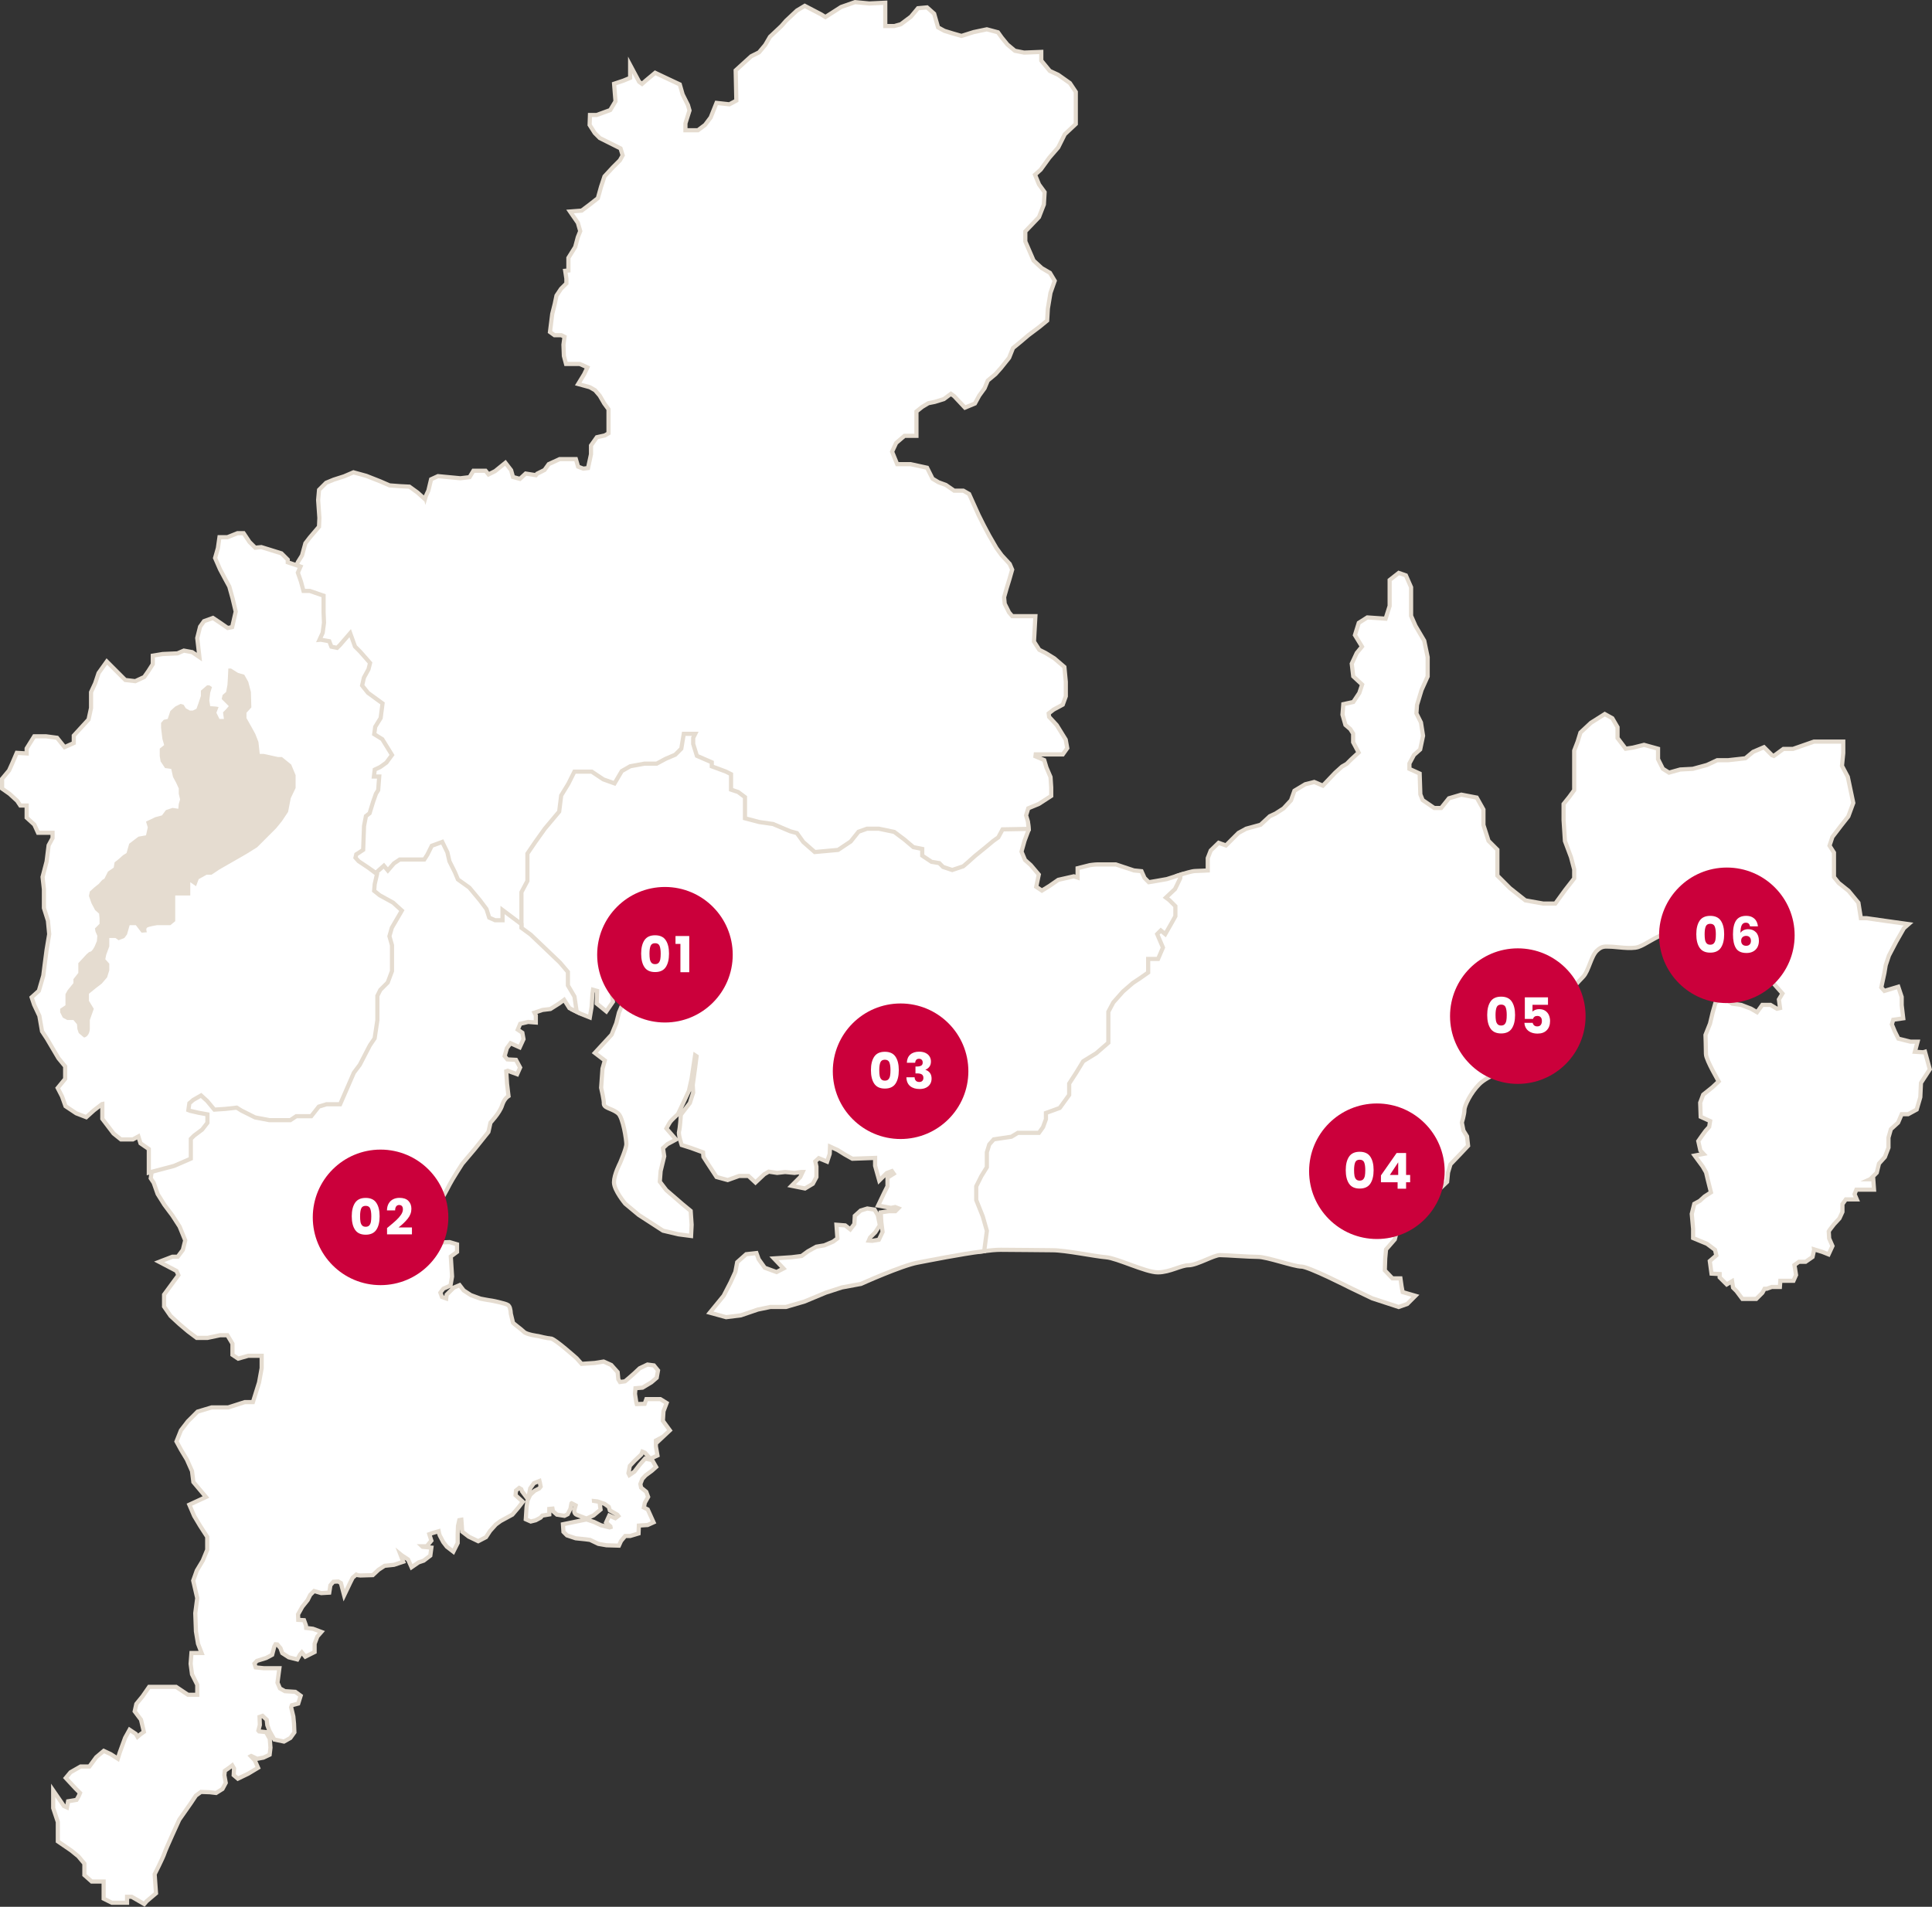
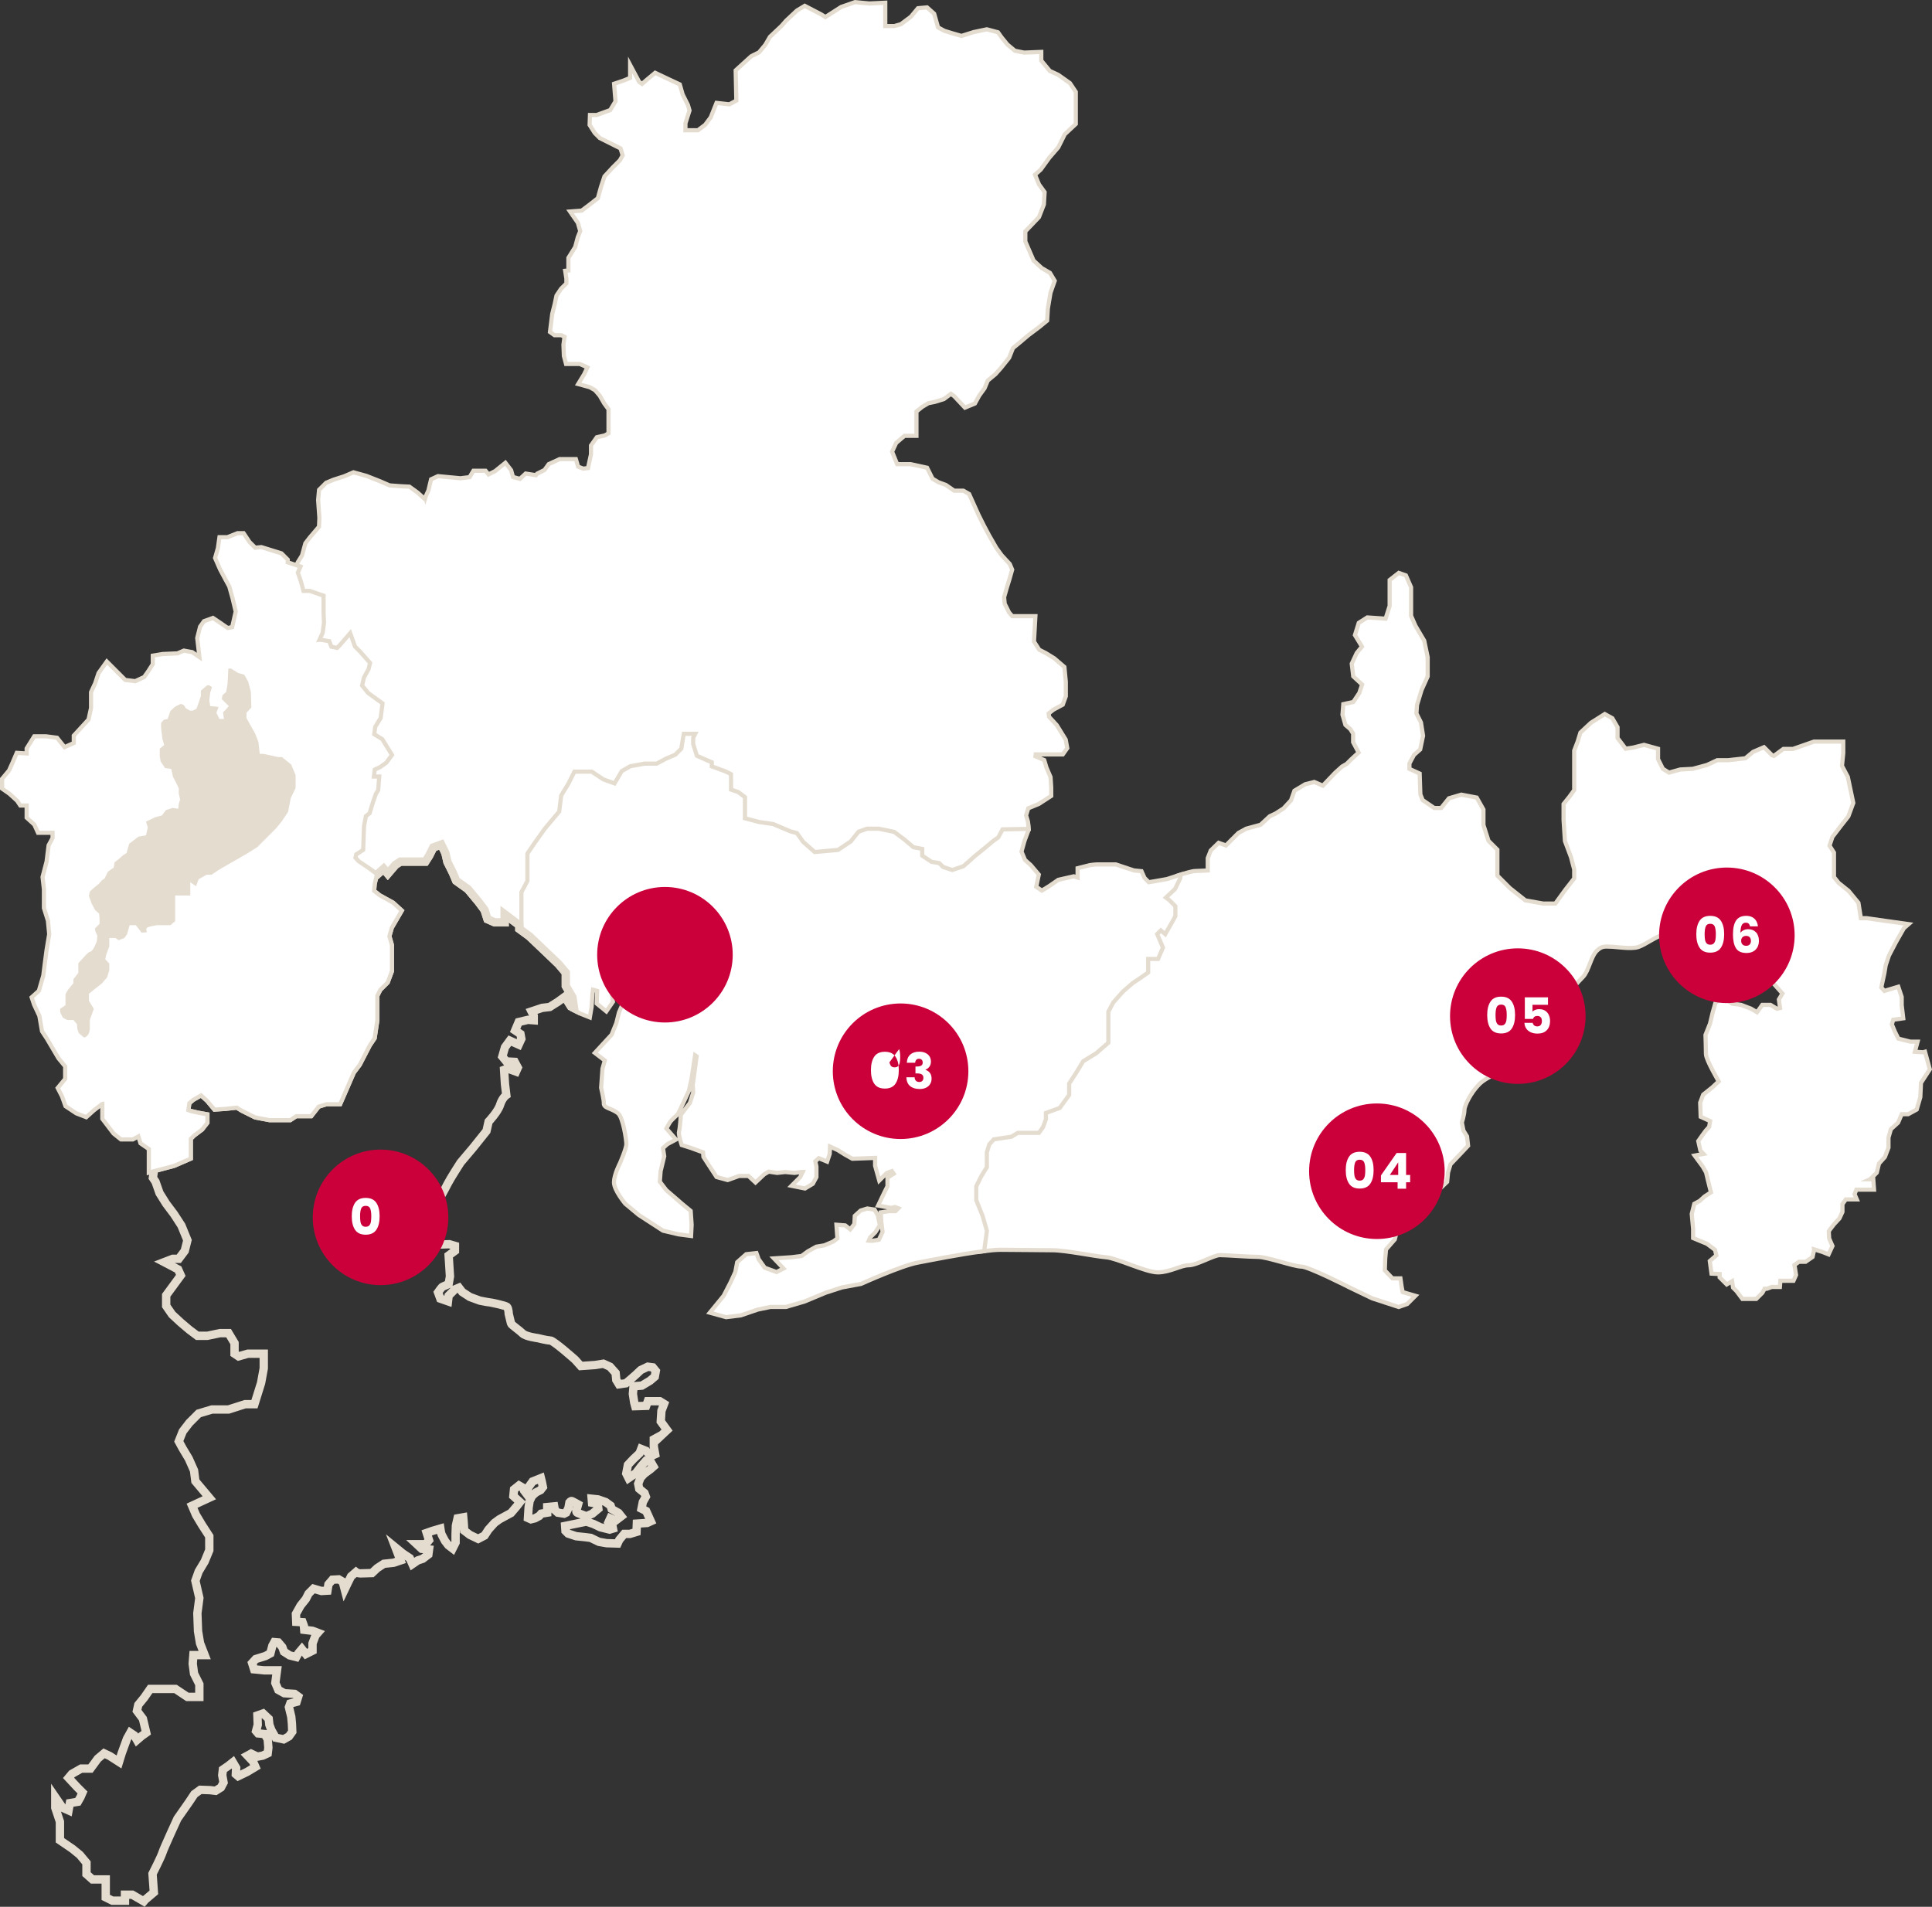
<svg xmlns="http://www.w3.org/2000/svg" id="_レイヤー_2" data-name="レイヤー 2" viewBox="0 0 462.8 456.825">
  <rect x="0" y="0" width="462.8" height="456.825" fill="#333333" stroke="none" />
  <g id="design">
    <g>
      <g>
        <path d="M460.763,252.606l-2.704-.159.636-2.385h-1.113l-3.181-.795-.954-1.909-.795-1.908.477-1.591,2.227-.318-.318-2.704v-1.909l-.636-1.909-3.181.954-1.113-1.272.795-3.658.318-1.909.795-2.385,1.749-3.34,1.908-3.34.372-.326-4.507-.629-4.453-.636h-1.749l-.636-3.976-2.227-2.704-2.385-1.909-1.272-1.59v-5.884l-1.113-1.749.795-2.385,2.067-2.704,1.749-2.226,1.113-3.022-1.272-6.043-1.431-2.704.318-3.181v-2.227h-6.438l-5.012,1.749h-2.226l-2.385,1.749-.795-.318-1.749-1.749-2.226.954-1.909,1.59-4.294.477h-2.545l-2.385,1.113-3.499.954-3.022.159-2.84.795-1.772-1.113-1.272-2.545v-2.227l-2.863-.795-2.545.636-2.067.318-2.227-2.942v-2.624l-1.113-1.909-1.431-.795-3.022,1.909-2.385,2.226-.636,2.067-.795,2.067v9.542l-1.272,1.749-1.272,1.59v3.658l.318,4.93,1.431,3.817.795,3.022v2.385l-2.227,2.863-2.544,3.499h-3.181l-4.453-.795-3.817-3.022-3.181-3.18v-6.202l-2.067-2.067-1.272-3.976v-3.658l-1.431-2.544-3.34-.636-2.704.795-1.908,2.385h-2.067l-3.022-2.067-.636-1.59-.159-4.771-2.465-1.113v-1.749l1.193-2.226,1.431-1.272.636-3.022-.477-3.022-1.113-2.227.159-2.226,1.113-3.658,1.431-3.181v-4.453l-.795-3.817-2.067-3.499-1.113-2.545v-6.838l-1.113-2.545-1.253-.436-1.769,1.39v6.043l-1.113,3.499-4.612-.318-1.749,1.113-.795,2.545,1.749,2.863-1.431,1.749-1.113,2.386.318,2.704,2.227,2.067-.795,2.385-1.59,2.385-2.226.477-.159,2.067.636,2.226,1.113.954.795,1.272v2.067l1.431,2.704-2.067,1.909-1.113,1.113-1.113.636-1.59,1.431-3.181,3.34-2.227-.954-1.908.477-2.385,1.431-.795,2.226-1.909,2.067-1.983,1.272-1.357.636-2.226,2.067-3.499.954-1.749.954-1.113,1.113-2.067,2.067-1.749-.636-1.59,1.55-.636,1.63v3.34s-2.863.159-3.499.159-2.704.636-2.704.636l-1.369.438-1.175,2.425-2.545,2.385,1.272.954,1.272,1.272v2.067l-.795,1.431-1.272,2.226-.954-.795-1.431,1.431,1.431,3.34-.954,2.227h-2.544v3.499l-1.59,1.113-1.908,1.272-2.385,2.068-2.385,2.691-1.272,2.398v7.315l-2.704,2.346-3.181,1.948-1.749,2.863-1.749,2.704v2.704l-2.067,2.863-3.499,1.272v1.749l-.636,1.749-.795,1.113h-4.93l-1.59.954-4.294.636-1.272,1.431-.636,2.067v3.499l-1.272,2.067-1.272,2.545v3.499l1.59,3.976.954,3.34-.585,4.388c1.73-.219,3.268-.358,4.402-.358,4.665,0,9.224.106,12.405.106s10.284,1.484,12.935,1.696c2.651.212,9.542,3.605,12.299,3.605s5.407-1.696,7.316-1.696,5.937-2.438,7.527-2.438,6.785.424,9.118.424,8.694,2.332,10.496,2.332,11.768,5.089,11.768,5.089l5.301,2.545,6.149,2.014,1.802-.636,1.272-1.272-2.544-.742-.318-1.696-.212-1.484h-1.696l-2.12-2.226.106-3.074.212-2.333,2.12-2.438.848-3.393,1.59-3.18,2.651-1.802,2.333-2.12,2.757-1.06,2.332-2.227.212-2.12.636-2.12,2.438-2.544,1.696-1.802-.212-1.909-.848-1.378-.424-2.12s.636-2.014.636-3.075,1.537-4.294,3.711-6.467c2.174-2.174,7.422-4.029,12.935-6.043,5.513-2.015,9.436-6.467,9.436-6.467l1.378-1.166.318-2.863-.848-1.59-2.332,1.166-.636,1.802-1.484-.212-.318-2.333s.636-1.908,1.166-2.332c.53-.424,2.227-2.333,2.227-2.333,0,0,1.696-2.014,2.969-3.287,1.272-1.272,1.802-4.771,3.287-6.255,1.484-1.484,2.545-1.166,3.711-1.166s4.877.636,6.467.106c1.59-.53,3.923-2.332,6.361-3.18,2.438-.848,2.969-.318,7.21-.318s3.605.954,7.316,2.12c3.711,1.166,10.284,8.27,10.284,8.27l4.135,4.665-.954,1.591.318,2.333-1.378.318-1.59-.954h-1.59l-1.378,1.909-1.802-1.06-2.226-.848-2.227-.318-2.014-1.378-1.378.954-.636,2.226-.636,2.651-1.06,2.651s.106,3.18.106,4.453,3.181,6.679,3.181,6.679l-1.802,1.696-2.12,1.696-.636,1.696.106,2.969,2.332,1.06-.318,1.908-.954,1.06-.848,1.166-.742,1.06.424,1.908,1.272,1.379-2.227.424,1.484,2.015.848,1.484.424,1.802.848,3.393-1.802,1.166-1.166,1.06-1.166.636-.53,2.12.318,3.499v1.909l1.272.53,1.802.742,2.12,1.591.424,1.802-1.59,1.378.318,2.333,2.014.106v1.06l1.272,1.272,1.59-.954.318,2.12.742.742,1.272,1.696h2.863l1.272-1.272.636-1.166h.742l1.166-.424h1.59l.106-1.484h3.287l.424-.954-.212-1.378-.212-1.166,1.484-1.06h1.59l1.378-.954.318-1.484-.106-.742,2.757.848,1.06.424.636-1.378-.742-1.696-.106-1.909.318-.53,1.06-1.379,1.272-1.378.636-1.378v-1.908l1.06-1.484h2.12l-.318-.742.636-1.59h4.029l-.106-1.484h-2.651l2.12-.954,1.378-1.378.53-2.173,1.431-1.591.795-2.067v-2.385l.636-2.226,1.749-1.59.954-2.227h1.749l1.749-.954.795-2.704.159-3.499,2.067-3.181-.954-3.499Z" style="fill: none; stroke: #e5dcd0; stroke-miterlimit: 10; stroke-width: 2px;" />
        <path d="M460.763,252.606l-2.704-.159.636-2.385h-1.113l-3.181-.795-.954-1.909-.795-1.908.477-1.591,2.227-.318-.318-2.704v-1.909l-.636-1.909-3.181.954-1.113-1.272.795-3.658.318-1.909.795-2.385,1.749-3.34,1.908-3.34.372-.326-4.507-.629-4.453-.636h-1.749l-.636-3.976-2.227-2.704-2.385-1.909-1.272-1.59v-5.884l-1.113-1.749.795-2.385,2.067-2.704,1.749-2.226,1.113-3.022-1.272-6.043-1.431-2.704.318-3.181v-2.227h-6.438l-5.012,1.749h-2.226l-2.385,1.749-.795-.318-1.749-1.749-2.226.954-1.909,1.59-4.294.477h-2.545l-2.385,1.113-3.499.954-3.022.159-2.84.795-1.772-1.113-1.272-2.545v-2.227l-2.863-.795-2.545.636-2.067.318-2.227-2.942v-2.624l-1.113-1.909-1.431-.795-3.022,1.909-2.385,2.226-.636,2.067-.795,2.067v9.542l-1.272,1.749-1.272,1.59v3.658l.318,4.93,1.431,3.817.795,3.022v2.385l-2.227,2.863-2.544,3.499h-3.181l-4.453-.795-3.817-3.022-3.181-3.18v-6.202l-2.067-2.067-1.272-3.976v-3.658l-1.431-2.544-3.34-.636-2.704.795-1.908,2.385h-2.067l-3.022-2.067-.636-1.59-.159-4.771-2.465-1.113v-1.749l1.193-2.226,1.431-1.272.636-3.022-.477-3.022-1.113-2.227.159-2.226,1.113-3.658,1.431-3.181v-4.453l-.795-3.817-2.067-3.499-1.113-2.545v-6.838l-1.113-2.545-1.253-.436-1.769,1.39v6.043l-1.113,3.499-4.612-.318-1.749,1.113-.795,2.545,1.749,2.863-1.431,1.749-1.113,2.386.318,2.704,2.227,2.067-.795,2.385-1.59,2.385-2.226.477-.159,2.067.636,2.226,1.113.954.795,1.272v2.067l1.431,2.704-2.067,1.909-1.113,1.113-1.113.636-1.59,1.431-3.181,3.34-2.227-.954-1.908.477-2.385,1.431-.795,2.226-1.909,2.067-1.983,1.272-1.357.636-2.226,2.067-3.499.954-1.749.954-1.113,1.113-2.067,2.067-1.749-.636-1.59,1.55-.636,1.63v3.34s-2.863.159-3.499.159-2.704.636-2.704.636l-1.369.438-1.175,2.425-2.545,2.385,1.272.954,1.272,1.272v2.067l-.795,1.431-1.272,2.226-.954-.795-1.431,1.431,1.431,3.34-.954,2.227h-2.544v3.499l-1.59,1.113-1.908,1.272-2.385,2.068-2.385,2.691-1.272,2.398v7.315l-2.704,2.346-3.181,1.948-1.749,2.863-1.749,2.704v2.704l-2.067,2.863-3.499,1.272v1.749l-.636,1.749-.795,1.113h-4.93l-1.59.954-4.294.636-1.272,1.431-.636,2.067v3.499l-1.272,2.067-1.272,2.545v3.499l1.59,3.976.954,3.34-.585,4.388c1.73-.219,3.268-.358,4.402-.358,4.665,0,9.224.106,12.405.106s10.284,1.484,12.935,1.696c2.651.212,9.542,3.605,12.299,3.605s5.407-1.696,7.316-1.696,5.937-2.438,7.527-2.438,6.785.424,9.118.424,8.694,2.332,10.496,2.332,11.768,5.089,11.768,5.089l5.301,2.545,6.149,2.014,1.802-.636,1.272-1.272-2.544-.742-.318-1.696-.212-1.484h-1.696l-2.12-2.226.106-3.074.212-2.333,2.12-2.438.848-3.393,1.59-3.18,2.651-1.802,2.333-2.12,2.757-1.06,2.332-2.227.212-2.12.636-2.12,2.438-2.544,1.696-1.802-.212-1.909-.848-1.378-.424-2.12s.636-2.014.636-3.075,1.537-4.294,3.711-6.467c2.174-2.174,7.422-4.029,12.935-6.043,5.513-2.015,9.436-6.467,9.436-6.467l1.378-1.166.318-2.863-.848-1.59-2.332,1.166-.636,1.802-1.484-.212-.318-2.333s.636-1.908,1.166-2.332c.53-.424,2.227-2.333,2.227-2.333,0,0,1.696-2.014,2.969-3.287,1.272-1.272,1.802-4.771,3.287-6.255,1.484-1.484,2.545-1.166,3.711-1.166s4.877.636,6.467.106c1.59-.53,3.923-2.332,6.361-3.18,2.438-.848,2.969-.318,7.21-.318s3.605.954,7.316,2.12c3.711,1.166,10.284,8.27,10.284,8.27l4.135,4.665-.954,1.591.318,2.333-1.378.318-1.59-.954h-1.59l-1.378,1.909-1.802-1.06-2.226-.848-2.227-.318-2.014-1.378-1.378.954-.636,2.226-.636,2.651-1.06,2.651s.106,3.18.106,4.453,3.181,6.679,3.181,6.679l-1.802,1.696-2.12,1.696-.636,1.696.106,2.969,2.332,1.06-.318,1.908-.954,1.06-.848,1.166-.742,1.06.424,1.908,1.272,1.379-2.227.424,1.484,2.015.848,1.484.424,1.802.848,3.393-1.802,1.166-1.166,1.06-1.166.636-.53,2.12.318,3.499v1.909l1.272.53,1.802.742,2.12,1.591.424,1.802-1.59,1.378.318,2.333,2.014.106v1.06l1.272,1.272,1.59-.954.318,2.12.742.742,1.272,1.696h2.863l1.272-1.272.636-1.166h.742l1.166-.424h1.59l.106-1.484h3.287l.424-.954-.212-1.378-.212-1.166,1.484-1.06h1.59l1.378-.954.318-1.484-.106-.742,2.757.848,1.06.424.636-1.378-.742-1.696-.106-1.909.318-.53,1.06-1.379,1.272-1.378.636-1.378v-1.908l1.06-1.484h2.12l-.318-.742.636-1.59h4.029l-.106-1.484h-2.651l2.12-.954,1.378-1.378.53-2.173,1.431-1.591.795-2.067v-2.385l.636-2.226,1.749-1.59.954-2.227h1.749l1.749-.954.795-2.704.159-3.499,2.067-3.181-.954-3.499Z" style="fill: #fff;" />
      </g>
      <g>
        <path d="M282.232,210.264l-2.607.834-2.704.477-1.908.318-1.272-1.272-.636-1.431-1.59-.159-2.385-.795-1.908-.636h-4.453c-.477,0-1.59.159-1.59.159l-2.545.636v2.545l-1.431-.477-3.499.795-2.067,1.431-2.067,1.272-1.908-1.272.636-3.022-1.749-2.067-1.431-1.272-.954-2.266.795-2.823.954-2.545-.054-.59-5.99.113-1.113,2.067-1.113.795-1.908,1.59-2.545,2.068-1.59,1.431-1.113.954-2.385.795-1.908-.636-.954-.954-1.908-.318-1.908-1.272v-1.749l-2.385-.477-2.067-1.749-2.545-1.908-3.817-.795h-3.022l-2.226.795-1.908,2.385-2.863,1.908-5.248.477-2.545-2.227-1.59-2.226-1.749-.477-4.135-1.749-3.34-.477-3.022-.795v-4.93l-1.908-1.431-1.431-.477v-3.658l-1.59-.795-3.022-1.113v-.954l-3.658-1.59-.795-2.545v-1.272l.795-1.59h-3.976l-.636,3.817-1.272,1.272-2.227.954-2.067,1.113h-2.863l-3.499.636-2.227,1.272-1.59,2.704-2.226-.795-2.863-1.909h-4.612l-1.59,3.181-1.749,2.862-.477,3.817-3.34,3.976-2.385,3.34-1.908,2.81v6.573l-1.431,2.704v8.906l2.385,1.749,3.34,3.181,3.658,3.499,1.749,2.067v3.181l1.59,2.704.38,2.602,1.793.897,1.59.636.318-1.909.212-3.181.212-1.484,1.908.53-.106,3.181,1.696,1.378,1.166-1.696-.424-2.969-.636-2.438-.424-2.756,2.12-.318.954,1.272.106,3.393,1.59.742,1.06-2.863.212-2.333.954-1.484,2.438.106s0,2.651-.106,2.969c-.106.318-1.272,3.287-1.272,3.287l-2.863,3.287-1.272,2.969-.636,2.545-1.166,2.863-3.711,4.029,2.227,1.696-.636,2.226-.318,4.453s.742,3.18.636,3.817,2.174.901,3.393,2.12c1.219,1.219,2.014,6.467,2.014,7.633s-1.59,4.771-1.59,4.771c0,0-1.378,2.651-1.378,4.347s2.545,4.771,2.545,4.771l3.181,2.651,5.725,3.711,3.605.848,2.438.318.106-2.12-.212-3.075-1.802-1.484-3.923-3.393-1.696-2.226.212-2.756.848-3.499-.318-2.12,1.272-1.166,1.59-.848-2.12-2.438s.848-1.591,1.166-2.015c.318-.424,1.802-1.802,1.802-1.802l1.06-2.226,1.484-3.181.636-2.863.636-4.241.318-2.12,1.272.848-.424,3.287-.53,3.817.106,1.908-.848,2.651-2.12,2.757s-.212,3.287-.424,3.817c-.212.53.53,2.863.53,2.863l2.014.636,3.181,1.166.106,1.272.954,1.484,2.014,3.075,2.333.636,2.651-.954h2.545l1.484,1.378,1.802-1.696,1.272-.742,2.12.318,1.908-.212,2.227.212,1.59-.212h1.166l-.954,2.014-1.484,1.484,2.12.424,1.59-.954.742-1.378v-2.333l-.318-1.484,1.272-1.166,1.802.742.424-1.272.106-2.438,2.545,1.166,1.696,1.06,1.696.954,5.831-.212v2.333l.742,2.651,1.272-1.272,1.696-.636.954,1.378-1.696,1.06v1.909l-.848,1.696-1.166,2.439,2.333.424,1.06-.212,1.59.636-1.378,1.378h-1.696l-1.484.212.106,1.802.318,2.545-1.06,2.226-1.908.318-1.59-.106.636-1.484,1.272-1.272.954-1.484-.424-2.12-.636-1.06-1.378-.212-1.378.424-1.166,1.06-.106,1.908-1.378,1.802-1.484-1.166-1.378-.106.212,2.969-1.272.954-2.227.954-1.908.318-1.908,1.06-1.59,1.166-2.545.318-3.181.212,2.014,2.12-2.438,1.272-3.181-1.166-1.59-2.226-.424-1.166-1.908.212-1.908,1.696-.424,2.226-1.166,2.544-1.696,3.287-2.863,3.499,3.075.848,3.393-.424,4.029-1.378,3.075-.636h3.711l4.347-1.272,5.089-2.12,3.923-1.272,4.559-.848s9.648-4.347,13.571-5.089c2.97-.562,10.248-2.033,15.636-2.716l.585-4.388-.954-3.34-1.59-3.976v-3.499l1.272-2.545,1.272-2.067v-3.499l.636-2.067,1.272-1.431,4.294-.636,1.59-.954h4.93l.795-1.113.636-1.749v-1.749l3.499-1.272,2.067-2.863v-2.704l1.749-2.704,1.749-2.863,3.181-1.948,2.704-2.346v-7.315l1.272-2.398,2.385-2.691,2.385-2.068,1.908-1.272,1.59-1.113v-3.499h2.544l.954-2.227-1.431-3.34,1.431-1.431.954.795,1.272-2.226.795-1.431v-2.067l-1.272-1.272-1.272-.954,2.545-2.385,1.175-2.425Z" style="fill: none; stroke: #e5dcd0; stroke-miterlimit: 10; stroke-width: 2px;" />
        <path d="M282.232,210.264l-2.607.834-2.704.477-1.908.318-1.272-1.272-.636-1.431-1.59-.159-2.385-.795-1.908-.636h-4.453c-.477,0-1.59.159-1.59.159l-2.545.636v2.545l-1.431-.477-3.499.795-2.067,1.431-2.067,1.272-1.908-1.272.636-3.022-1.749-2.067-1.431-1.272-.954-2.266.795-2.823.954-2.545-.054-.59-5.99.113-1.113,2.067-1.113.795-1.908,1.59-2.545,2.068-1.59,1.431-1.113.954-2.385.795-1.908-.636-.954-.954-1.908-.318-1.908-1.272v-1.749l-2.385-.477-2.067-1.749-2.545-1.908-3.817-.795h-3.022l-2.226.795-1.908,2.385-2.863,1.908-5.248.477-2.545-2.227-1.59-2.226-1.749-.477-4.135-1.749-3.34-.477-3.022-.795v-4.93l-1.908-1.431-1.431-.477v-3.658l-1.59-.795-3.022-1.113v-.954l-3.658-1.59-.795-2.545v-1.272l.795-1.59h-3.976l-.636,3.817-1.272,1.272-2.227.954-2.067,1.113h-2.863l-3.499.636-2.227,1.272-1.59,2.704-2.226-.795-2.863-1.909h-4.612l-1.59,3.181-1.749,2.862-.477,3.817-3.34,3.976-2.385,3.34-1.908,2.81v6.573l-1.431,2.704v8.906l2.385,1.749,3.34,3.181,3.658,3.499,1.749,2.067v3.181l1.59,2.704.38,2.602,1.793.897,1.59.636.318-1.909.212-3.181.212-1.484,1.908.53-.106,3.181,1.696,1.378,1.166-1.696-.424-2.969-.636-2.438-.424-2.756,2.12-.318.954,1.272.106,3.393,1.59.742,1.06-2.863.212-2.333.954-1.484,2.438.106s0,2.651-.106,2.969c-.106.318-1.272,3.287-1.272,3.287l-2.863,3.287-1.272,2.969-.636,2.545-1.166,2.863-3.711,4.029,2.227,1.696-.636,2.226-.318,4.453s.742,3.18.636,3.817,2.174.901,3.393,2.12c1.219,1.219,2.014,6.467,2.014,7.633s-1.59,4.771-1.59,4.771c0,0-1.378,2.651-1.378,4.347s2.545,4.771,2.545,4.771l3.181,2.651,5.725,3.711,3.605.848,2.438.318.106-2.12-.212-3.075-1.802-1.484-3.923-3.393-1.696-2.226.212-2.756.848-3.499-.318-2.12,1.272-1.166,1.59-.848-2.12-2.438s.848-1.591,1.166-2.015c.318-.424,1.802-1.802,1.802-1.802l1.06-2.226,1.484-3.181.636-2.863.636-4.241.318-2.12,1.272.848-.424,3.287-.53,3.817.106,1.908-.848,2.651-2.12,2.757s-.212,3.287-.424,3.817c-.212.53.53,2.863.53,2.863l2.014.636,3.181,1.166.106,1.272.954,1.484,2.014,3.075,2.333.636,2.651-.954h2.545l1.484,1.378,1.802-1.696,1.272-.742,2.12.318,1.908-.212,2.227.212,1.59-.212h1.166l-.954,2.014-1.484,1.484,2.12.424,1.59-.954.742-1.378v-2.333l-.318-1.484,1.272-1.166,1.802.742.424-1.272.106-2.438,2.545,1.166,1.696,1.06,1.696.954,5.831-.212v2.333l.742,2.651,1.272-1.272,1.696-.636.954,1.378-1.696,1.06v1.909l-.848,1.696-1.166,2.439,2.333.424,1.06-.212,1.59.636-1.378,1.378h-1.696l-1.484.212.106,1.802.318,2.545-1.06,2.226-1.908.318-1.59-.106.636-1.484,1.272-1.272.954-1.484-.424-2.12-.636-1.06-1.378-.212-1.378.424-1.166,1.06-.106,1.908-1.378,1.802-1.484-1.166-1.378-.106.212,2.969-1.272.954-2.227.954-1.908.318-1.908,1.06-1.59,1.166-2.545.318-3.181.212,2.014,2.12-2.438,1.272-3.181-1.166-1.59-2.226-.424-1.166-1.908.212-1.908,1.696-.424,2.226-1.166,2.544-1.696,3.287-2.863,3.499,3.075.848,3.393-.424,4.029-1.378,3.075-.636h3.711l4.347-1.272,5.089-2.12,3.923-1.272,4.559-.848s9.648-4.347,13.571-5.089c2.97-.562,10.248-2.033,15.636-2.716l.585-4.388-.954-3.34-1.59-3.976v-3.499l1.272-2.545,1.272-2.067v-3.499l.636-2.067,1.272-1.431,4.294-.636,1.59-.954h4.93l.795-1.113.636-1.749v-1.749l3.499-1.272,2.067-2.863v-2.704l1.749-2.704,1.749-2.863,3.181-1.948,2.704-2.346v-7.315l1.272-2.398,2.385-2.691,2.385-2.068,1.908-1.272,1.59-1.113v-3.499h2.544l.954-2.227-1.431-3.34,1.431-1.431.954.795,1.272-2.226.795-1.431v-2.067l-1.272-1.272-1.272-.954,2.545-2.385,1.175-2.425Z" style="fill: #fff;" />
      </g>
      <g>
        <path d="M250.999,37.435l2.067-2.385,1.59-3.181,2.545-2.385v-7.316l-1.272-1.908-2.704-1.909-2.067-.954-2.226-2.704v-1.737l-3.658.146-2.385-.477-1.908-1.59-1.431-1.749-.795-1.113-2.385-.636-3.022.636-3.022.954-2.227-.636-2.067-.636-1.749-.954-.954-3.34-1.431-1.272-1.749.159-1.59,1.909-2.545,1.909-1.749.477h-2.704V1.175l-3.34.159-3.34-.318-3.181,1.113-3.976,2.545-1.272-.795-3.658-1.909-1.59.954-2.545,2.385-1.113,1.272-2.704,2.544-1.113,1.908-1.59,1.908-1.908.954-1.749,1.587-1.749,1.594.159,7.316-2.067,1.113-2.863-.318-1.272,3.181-1.431,1.908-1.909,1.431h-3.658v-2.226l.954-3.022-.318-1.113-1.272-2.544-.636-2.227-2.385-1.113-3.022-1.431-1.909,1.59-1.272,1.113-1.113-.795-1.272-2.385v1.431l-1.909.795-1.908.636.318,3.976-1.431,2.385-3.499,1.272h-1.212l-.06,1.749,1.113,1.749,1.113,1.113,2.227,1.113,2.863,1.431.636,2.067-.795,1.431-1.749,1.749-1.909,2.067-.795,2.385-.795,2.863-2.227,1.749-1.908,1.431-2.067.159,1.431,2.067.636,2.226-.636,1.591-.636,2.385-1.59,2.545v3.34l-.694.066.211,1.389v1.399l-1.399,1.399-.999,1.499-.4,1.899-.6,2.399-.5,3.997.7.5h1.599l1.199.6-.3,2.199.1,2.598.4,1.499h2.898c.3,0,2.498,1.099,2.498,1.099l-.999,2.099-1.099,1.799,2.199.6,1.399.799,1.199,1.399,1.099,1.899,1.099,1.499v6.196l-1.199.7-1.799.4-1.199,1.699v1.999l-.799,3.697-1.599.2-1.599-.6-.5-1.699h-3.398l-2.398,1.099-.999,1.399-1.799.899-.4.5-2.498-.4-1.399,1.299-2.199-.6-.5-1.799-.999-1.299-2.099,1.699-1.999.999-.804-.999h-2.394l-.899,1.499-2.498.3-5.296-.5-1.299.6-.6,2.498-.6,1.299-.6,1.999-.2-.799-1.999-1.799-1.799-1.299-1.999-.1-2.698-.2-2.299-.999-3.298-1.299-2.898-.799-2.099.899-2.498.799-1.699.7-1.499,1.499-.2,2.199.3,4.297-.1,2.298-2.299,2.698-.999,1.299-.799,2.898-.999,1.599-.998,2.299.798,2.298.7,2.598h1.799l2.898.999v3.598l.1,2.498-.3,2.298-1.099,2.399,1.099-.1,1.699.3.5,1.299,1.899.4.899-.899,1.899-2.199.899,2.498,1.299,1.299,2.199,2.498-.3,1.194-1.099,2.004-.5,2.198,1.599,1.999,3.298,2.399-.4,3.098-1.299,2.099-.3,2.198,2.099,1.299,2.099,3.398-1.099,1.499-1.399.999-1.499.7-.3,2.498h1.299l-.2,2.598-.5.799-.7,1.999-.799,2.598-.899.699-.5,2.598-.2,5.496-.6.4-.999.634-.3,1.265.999,1.099,2.399,1.599,1.999,1.499,1.899-1.699.999,1.199,1.799-2.099,1.199-.799h5.996l.899-1.399.999-1.999,1.899-.7.999,2.033.5,2.164,1.299,2.598.799,1.899,2.798,1.999,2.498,2.998,1.495,1.999.704,2.198,1.699.75h2.398v-1.949l3.527,2.645v-8.025l1.431-2.704v-6.573l1.908-2.81,2.385-3.34,3.34-3.976.477-3.817,1.749-2.862,1.59-3.181h4.612l2.863,1.909,2.226.795,1.59-2.704,2.227-1.272,3.499-.636h2.863l2.067-1.113,2.227-.954,1.272-1.272.636-3.817h3.976l-.795,1.59v1.272l.795,2.545,3.658,1.59v.954l3.022,1.113,1.59.795v3.658l1.431.477,1.908,1.431v4.93l3.022.795,3.34.477,4.135,1.749,1.749.477,1.59,2.226,2.545,2.227,5.248-.477,2.863-1.908,1.908-2.385,2.226-.795h3.022l3.817.795,2.545,1.908,2.067,1.749,2.385.477v1.749l1.908,1.272,1.908.318.954.954,1.908.636,2.385-.795,1.113-.954,1.59-1.431,2.545-2.068,1.908-1.59,1.113-.795,1.113-2.067,5.99-.113-.105-1.159-.477-1.59.636-2.067,2.704-1.113,2.704-1.749v-1.749l-.159-2.385-.954-2.226-.477-1.59-2.227-.954.159-1.272h6.679l.795-1.113-.318-1.749-2.067-3.34-1.908-2.067-.159-1.272,1.431-1.113,2.067-1.113.636-1.749v-3.34l-.318-3.34-2.227-1.909-2.067-1.272-1.59-.795-1.431-2.226.318-5.725h-5.248l-.954-1.113-1.113-2.227-.159-1.749.636-2.226.636-2.067.636-2.226-.477-1.113-1.908-2.067-1.272-1.749-1.749-3.022-1.352-2.545-1.193-2.385-2.226-4.93-1.113-.636h-2.226l-2.067-1.431-1.749-.636-1.59-.954-1.272-2.544-3.658-.795h-3.499l-1.431-3.499,1.113-2.385,2.226-1.908h2.545v-5.566l1.59-1.272,1.59-.954,1.59-.318,2.067-.636,1.908-1.431,1.113.795,2.385,2.544,1.908-.795.954-1.749,1.272-1.749.795-1.909,1.909-1.59,1.272-1.431,1.908-2.385.954-2.386,1.749-1.431,2.067-1.749,2.545-1.909,1.749-1.431.159-2.704.636-3.817.954-2.704-.954-1.59-1.908-1.113-2.067-1.908-2.067-4.771v-2.704l3.34-3.499,1.113-2.863.159-2.704-1.272-1.749-1.113-2.704,1.59-1.431,2.067-2.863Z" style="fill: none; stroke: #e5dcd0; stroke-miterlimit: 10; stroke-width: 2px;" />
        <path d="M250.999,37.435l2.067-2.385,1.59-3.181,2.545-2.385v-7.316l-1.272-1.908-2.704-1.909-2.067-.954-2.226-2.704v-1.737l-3.658.146-2.385-.477-1.908-1.59-1.431-1.749-.795-1.113-2.385-.636-3.022.636-3.022.954-2.227-.636-2.067-.636-1.749-.954-.954-3.34-1.431-1.272-1.749.159-1.59,1.909-2.545,1.909-1.749.477h-2.704V1.175l-3.34.159-3.34-.318-3.181,1.113-3.976,2.545-1.272-.795-3.658-1.909-1.59.954-2.545,2.385-1.113,1.272-2.704,2.544-1.113,1.908-1.59,1.908-1.908.954-1.749,1.587-1.749,1.594.159,7.316-2.067,1.113-2.863-.318-1.272,3.181-1.431,1.908-1.909,1.431h-3.658v-2.226l.954-3.022-.318-1.113-1.272-2.544-.636-2.227-2.385-1.113-3.022-1.431-1.909,1.59-1.272,1.113-1.113-.795-1.272-2.385v1.431l-1.909.795-1.908.636.318,3.976-1.431,2.385-3.499,1.272h-1.212l-.06,1.749,1.113,1.749,1.113,1.113,2.227,1.113,2.863,1.431.636,2.067-.795,1.431-1.749,1.749-1.909,2.067-.795,2.385-.795,2.863-2.227,1.749-1.908,1.431-2.067.159,1.431,2.067.636,2.226-.636,1.591-.636,2.385-1.59,2.545v3.34l-.694.066.211,1.389v1.399l-1.399,1.399-.999,1.499-.4,1.899-.6,2.399-.5,3.997.7.5h1.599l1.199.6-.3,2.199.1,2.598.4,1.499h2.898c.3,0,2.498,1.099,2.498,1.099l-.999,2.099-1.099,1.799,2.199.6,1.399.799,1.199,1.399,1.099,1.899,1.099,1.499v6.196l-1.199.7-1.799.4-1.199,1.699v1.999l-.799,3.697-1.599.2-1.599-.6-.5-1.699h-3.398l-2.398,1.099-.999,1.399-1.799.899-.4.5-2.498-.4-1.399,1.299-2.199-.6-.5-1.799-.999-1.299-2.099,1.699-1.999.999-.804-.999h-2.394l-.899,1.499-2.498.3-5.296-.5-1.299.6-.6,2.498-.6,1.299-.6,1.999-.2-.799-1.999-1.799-1.799-1.299-1.999-.1-2.698-.2-2.299-.999-3.298-1.299-2.898-.799-2.099.899-2.498.799-1.699.7-1.499,1.499-.2,2.199.3,4.297-.1,2.298-2.299,2.698-.999,1.299-.799,2.898-.999,1.599-.998,2.299.798,2.298.7,2.598h1.799l2.898.999v3.598l.1,2.498-.3,2.298-1.099,2.399,1.099-.1,1.699.3.5,1.299,1.899.4.899-.899,1.899-2.199.899,2.498,1.299,1.299,2.199,2.498-.3,1.194-1.099,2.004-.5,2.198,1.599,1.999,3.298,2.399-.4,3.098-1.299,2.099-.3,2.198,2.099,1.299,2.099,3.398-1.099,1.499-1.399.999-1.499.7-.3,2.498h1.299l-.2,2.598-.5.799-.7,1.999-.799,2.598-.899.699-.5,2.598-.2,5.496-.6.4-.999.634-.3,1.265.999,1.099,2.399,1.599,1.999,1.499,1.899-1.699.999,1.199,1.799-2.099,1.199-.799h5.996l.899-1.399.999-1.999,1.899-.7.999,2.033.5,2.164,1.299,2.598.799,1.899,2.798,1.999,2.498,2.998,1.495,1.999.704,2.198,1.699.75h2.398v-1.949l3.527,2.645v-8.025l1.431-2.704v-6.573l1.908-2.81,2.385-3.34,3.34-3.976.477-3.817,1.749-2.862,1.59-3.181h4.612l2.863,1.909,2.226.795,1.59-2.704,2.227-1.272,3.499-.636h2.863l2.067-1.113,2.227-.954,1.272-1.272.636-3.817h3.976l-.795,1.59v1.272l.795,2.545,3.658,1.59v.954l3.022,1.113,1.59.795v3.658l1.431.477,1.908,1.431v4.93l3.022.795,3.34.477,4.135,1.749,1.749.477,1.59,2.226,2.545,2.227,5.248-.477,2.863-1.908,1.908-2.385,2.226-.795h3.022l3.817.795,2.545,1.908,2.067,1.749,2.385.477v1.749l1.908,1.272,1.908.318.954.954,1.908.636,2.385-.795,1.113-.954,1.59-1.431,2.545-2.068,1.908-1.59,1.113-.795,1.113-2.067,5.99-.113-.105-1.159-.477-1.59.636-2.067,2.704-1.113,2.704-1.749v-1.749l-.159-2.385-.954-2.226-.477-1.59-2.227-.954.159-1.272h6.679l.795-1.113-.318-1.749-2.067-3.34-1.908-2.067-.159-1.272,1.431-1.113,2.067-1.113.636-1.749v-3.34l-.318-3.34-2.227-1.909-2.067-1.272-1.59-.795-1.431-2.226.318-5.725h-5.248l-.954-1.113-1.113-2.227-.159-1.749.636-2.226.636-2.067.636-2.226-.477-1.113-1.908-2.067-1.272-1.749-1.749-3.022-1.352-2.545-1.193-2.385-2.226-4.93-1.113-.636h-2.226l-2.067-1.431-1.749-.636-1.59-.954-1.272-2.544-3.658-.795h-3.499l-1.431-3.499,1.113-2.385,2.226-1.908h2.545v-5.566l1.59-1.272,1.59-.954,1.59-.318,2.067-.636,1.908-1.431,1.113.795,2.385,2.544,1.908-.795.954-1.749,1.272-1.749.795-1.909,1.909-1.59,1.272-1.431,1.908-2.385.954-2.386,1.749-1.431,2.067-1.749,2.545-1.909,1.749-1.431.159-2.704.636-3.817.954-2.704-.954-1.59-1.908-1.113-2.067-1.908-2.067-4.771v-2.704l3.34-3.499,1.113-2.863.159-2.704-1.272-1.749-1.113-2.704,1.59-1.431,2.067-2.863Z" style="fill: #fff;" />
      </g>
      <g>
        <path d="M158.522,343.811l1.272-1.193-1.511-2.067.159-2.545.636-1.67-1.034-.636h-2.863l-.398,1.113-2.624.08-.238-.875-.318-2.067.159-1.829,1.988-.159,1.988-1.193,1.113-.954.239-1.352-.716-.875-1.193-.159-1.67.795-1.272,1.193-1.272,1.113-1.034.875-1.67.238-.636-1.034-.159-1.67-1.352-1.511-1.59-.716-1.988.318-3.419.238-1.352-1.511s-5.169-4.612-5.964-4.612-2.942-.557-2.942-.557c0,0-2.902-.358-3.658-1.113-.755-.755-2.704-2.068-2.783-2.386-.08-.318-.557-2.306-.557-2.306,0,0-.04-1.312-.398-1.67-.358-.358-4.055-1.113-4.294-1.113s-2.227-.397-2.227-.397l-2.385-.875-1.829-1.193-.795-1.034-.954.398-1.511,1.511-.159,1.352-1.829-.636-.557-1.511s.875-1.272,1.113-1.352c.239-.079,1.431-.636,1.431-.636l.318-1.829-.318-5.01,1.511-1.113v-1.193l-1.352-.398-2.226.079-1.749-1.034,1.431-6.361.159-3.499s1.352-2.385,1.988-3.658,3.101-5.089,3.101-5.089l3.022-3.578,3.181-3.976.08-.345.424-1.908s2.226-2.333,2.757-4.029c.53-1.696,1.484-2.332,1.484-2.332l-.318-2.651-.212-3.393.848-.318,2.014.742.424-.954-.742-1.379-2.014-.106-.954-1.166.636-2.227,1.166-1.59,2.12.954.636-1.378-.212-1.166-1.272-.848.848-2.014,2.226-.53,1.378.106v-1.06l-.53-1.06,2.545-.848,1.802-.212,2.014-1.272,1.59-1.166,1.484,2.333.751.376-.38-2.602-1.59-2.704v-3.181l-1.749-2.067-3.658-3.499-3.34-3.181-2.385-1.749v-.881l-3.527-2.645v1.949h-2.398l-1.699-.75-.704-2.198-1.495-1.999-2.498-2.998-2.798-1.999-.799-1.899-1.299-2.598-.5-2.164-.999-2.033-1.899.7-.999,1.999-.899,1.399h-5.996l-1.199.799-1.799,2.099-.999-1.199-1.899,1.699-.255-.191-.484,2.098-.159,1.908,1.59,1.272,3.181,1.749,1.749,1.59-1.113,1.908-1.113,1.909-.636,2.226.636,2.226v6.043l-.954,2.544-1.749,1.749-.795,1.591v5.921l-.636,4.204-1.113,1.643-2.385,4.612-1.431,1.909-3.181,7.315h-3.022l-2.067.636-1.749,2.226h-3.499l-1.431.954h-4.771l-3.34-.636-3.181-1.59-1.272-.795-2.863.318-2.385.159-1.59-1.908-1.749-1.591-2.227,1.272-1.113.954-.318,2.227.795.318,2.067.477,1.749.318v1.431l-1.113,1.431-1.908,1.431-.954.954v4.612l-3.658,1.59-4.628,1.225-.302,2.115.636.954.954,2.704,1.59,2.545,1.908,2.544,1.749,2.704,1.431,3.499-.636,2.544-1.431,1.909h-1.431l-2.067.795,3.34,1.749.636,1.431-1.749,2.385-1.749,2.385v2.544l1.431,2.068,2.067,1.909,2.067,1.749,1.909,1.431h2.385l3.022-.636h2.067l1.431,2.385v2.545l.954.636,2.226-.636h3.817v3.499l-.636,3.499-1.59,5.089h-2.226l-3.976,1.272h-3.976l-3.181.954-2.227,2.226-1.59,2.067-.954,2.386.954,1.749,1.431,2.385,1.272,2.863.318,2.545,3.34,3.976-4.135,1.909.954,2.226,1.431,2.385,1.749,2.704v3.34l-1.113,2.704-1.431,2.385-.795,2.226.954,4.135-.477,3.658.159,4.294.477,2.863,1.113,2.863h-2.704l-.159,2.067.318,2.386,1.272,2.544v3.022h-2.863l-2.863-1.909h-6.043l-1.431,2.067-1.431,1.749-.318,1.431,1.431,1.909.795,3.34-1.113.795-1.113.954-.636-1.113-.954-.636-.795,1.431-.636,1.749-.636,1.749-.636,2.068-2.227-1.431-1.352-.636-1.511,1.272-1.749,2.385h-2.226l-2.227,1.272-.795.954,2.067,2.227,1.272,1.272-.477,1.113-.636,1.113-1.908.318-.318,1.749-1.431-.636-1.749-2.545v2.545l1.113,3.34v4.453l3.022,2.067,1.749,1.431,1.59,1.908v2.704l1.431,1.272h3.181v4.294l1.59.795h3.022v-1.431h1.749l2.755,1.6.346-.407,2.067-1.749-.318-4.453s2.067-4.055,2.385-5.089c.318-1.034,3.578-8.111,3.578-8.111l2.783-3.976,1.272-1.909,1.431-1.034,2.306.08,1.352.159,1.272-.795.636-1.193-.318-1.749.159-1.352,1.272-.875,1.113-.875.795,1.352-.08,1.511.557.477,2.147-1.034,1.988-1.193-.557-1.272-1.352-1.431.875-.477,1.511.716,1.272-.238,1.193-.557.159-1.352-.159-1.988-.716-1.272-1.59-.159-.477-.557.398-1.511-.08-2.227,1.352-.477,1.352,1.272.159,1.431.477,1.272,1.034,1.829,1.908.398,1.272-.716.795-1.113-.08-1.909-.159-1.67-.557-2.306.318-.875,1.511-.398.398-1.272-.875-.636-2.465-.159-1.431-.795-.716-1.67.398-3.021h-3.101l-2.385-.239-.477-1.511.875-.954,2.306-.716,1.193-.636.477-1.829.477-.875.954.08.954,1.113.398,1.113,1.352.875,1.59.398.477-.875.875-1.034.954,1.193,1.59-.795v-1.749l.716-1.908.557-.636-1.272-.477-1.988-.238-.08-.954-.318-.875-1.511-.08-.08-1.908,1.113-1.988,1.272-1.59.636-1.272,1.193-1.193,1.908.557,1.431-.08.238-1.511.954-1.113,1.511-.08.954.557.477,1.829.875-1.829.636-1.272,1.193-1.034s.398.318,1.034.318,2.783-.079,2.783-.079l1.272-1.193,1.59-1.034,2.306-.239,1.67-.557-1.193-3.101,1.749,1.431,1.67,1.113.636,1.431,1.272-.875,1.193-.398,1.352-1.034.159-1.193-1.749-.159-1.193-1.113h2.147l.795-.954-.557-1.749,1.352-.477,1.908-.557s.159,1.113.318,1.431c.159.318.795,1.511.795,1.511l.795,1.034,1.034.795.716-1.431v-1.988l.08-2.067.398-1.749,1.352-.239.08.875.159,2.306,1.352,1.034,1.988.954,1.532-.795.933-1.431,1.431-1.59,1.193-.875,2.783-1.511,1.352-1.59.795-1.034-1.59-1.431.159-1.59,1.193-.954.954.557.238.636.716.954.318-1.67,1.034-1.431,1.988-.795.238.954.238,1.193-.557.716-1.113.557-.954.875-.557,1.193-.238,1.511-.159,2.544.716.318.954-.238,1.034-.557.477-.557,1.431-.238v-1.352l1.67-.159.159.875.716.636,1.511.238.477-.238.557-1.113.239-1.352s.318-.398.557-.318c.238.079,1.511.795,1.511.795l-.398,1.431s-.159.477.318.636c.477.159,2.067.795,2.067.795l1.431-.636,1.431-1.193-.159-1.193-1.352-.239-.08-.954,1.511.159,1.829.636,1.193.875.238.795,1.67.954.636.795-1.352,1.034-1.272-.557-.398.875.875.795.159.795-.795.238-2.226-.556-1.67-.795-1.67-.557-1.59.318-3.499.716.08,1.193.636.636,1.908.636,2.306.238,1.193.159,1.988.954,1.829.318,2.624.08.398-.875,1.193-1.431h1.352l1.59-.477.08-1.988,2.465-.159.875-.398-1.113-2.465-1.113-.557.318-1.59.716-1.272-.318-.875-1.272-1.034-.238-1.193.557-1.431.875-.954,1.511-1.113.716-.636-.636-1.113-1.193-.238-1.113,1.272-1.272,1.67-1.749,1.193-.557-1.113.398-2.067,1.272-1.352,1.511-1.431.398-1.034,1.193.477,1.113,1.272,1.034-.477-.318-1.829v-1.749l1.908-1.034Z" style="fill: none; stroke: #e5dcd0; stroke-miterlimit: 10; stroke-width: 2px;" />
-         <path d="M158.522,343.811l1.272-1.193-1.511-2.067.159-2.545.636-1.67-1.034-.636h-2.863l-.398,1.113-2.624.08-.238-.875-.318-2.067.159-1.829,1.988-.159,1.988-1.193,1.113-.954.239-1.352-.716-.875-1.193-.159-1.67.795-1.272,1.193-1.272,1.113-1.034.875-1.67.238-.636-1.034-.159-1.67-1.352-1.511-1.59-.716-1.988.318-3.419.238-1.352-1.511s-5.169-4.612-5.964-4.612-2.942-.557-2.942-.557c0,0-2.902-.358-3.658-1.113-.755-.755-2.704-2.068-2.783-2.386-.08-.318-.557-2.306-.557-2.306,0,0-.04-1.312-.398-1.67-.358-.358-4.055-1.113-4.294-1.113s-2.227-.397-2.227-.397l-2.385-.875-1.829-1.193-.795-1.034-.954.398-1.511,1.511-.159,1.352-1.829-.636-.557-1.511s.875-1.272,1.113-1.352c.239-.079,1.431-.636,1.431-.636l.318-1.829-.318-5.01,1.511-1.113v-1.193l-1.352-.398-2.226.079-1.749-1.034,1.431-6.361.159-3.499s1.352-2.385,1.988-3.658,3.101-5.089,3.101-5.089l3.022-3.578,3.181-3.976.08-.345.424-1.908s2.226-2.333,2.757-4.029c.53-1.696,1.484-2.332,1.484-2.332l-.318-2.651-.212-3.393.848-.318,2.014.742.424-.954-.742-1.379-2.014-.106-.954-1.166.636-2.227,1.166-1.59,2.12.954.636-1.378-.212-1.166-1.272-.848.848-2.014,2.226-.53,1.378.106v-1.06l-.53-1.06,2.545-.848,1.802-.212,2.014-1.272,1.59-1.166,1.484,2.333.751.376-.38-2.602-1.59-2.704v-3.181l-1.749-2.067-3.658-3.499-3.34-3.181-2.385-1.749v-.881l-3.527-2.645v1.949h-2.398l-1.699-.75-.704-2.198-1.495-1.999-2.498-2.998-2.798-1.999-.799-1.899-1.299-2.598-.5-2.164-.999-2.033-1.899.7-.999,1.999-.899,1.399h-5.996l-1.199.799-1.799,2.099-.999-1.199-1.899,1.699-.255-.191-.484,2.098-.159,1.908,1.59,1.272,3.181,1.749,1.749,1.59-1.113,1.908-1.113,1.909-.636,2.226.636,2.226v6.043l-.954,2.544-1.749,1.749-.795,1.591v5.921l-.636,4.204-1.113,1.643-2.385,4.612-1.431,1.909-3.181,7.315h-3.022l-2.067.636-1.749,2.226h-3.499l-1.431.954h-4.771l-3.34-.636-3.181-1.59-1.272-.795-2.863.318-2.385.159-1.59-1.908-1.749-1.591-2.227,1.272-1.113.954-.318,2.227.795.318,2.067.477,1.749.318v1.431l-1.113,1.431-1.908,1.431-.954.954v4.612l-3.658,1.59-4.628,1.225-.302,2.115.636.954.954,2.704,1.59,2.545,1.908,2.544,1.749,2.704,1.431,3.499-.636,2.544-1.431,1.909h-1.431l-2.067.795,3.34,1.749.636,1.431-1.749,2.385-1.749,2.385v2.544l1.431,2.068,2.067,1.909,2.067,1.749,1.909,1.431h2.385l3.022-.636h2.067l1.431,2.385v2.545l.954.636,2.226-.636h3.817v3.499l-.636,3.499-1.59,5.089h-2.226l-3.976,1.272h-3.976l-3.181.954-2.227,2.226-1.59,2.067-.954,2.386.954,1.749,1.431,2.385,1.272,2.863.318,2.545,3.34,3.976-4.135,1.909.954,2.226,1.431,2.385,1.749,2.704v3.34l-1.113,2.704-1.431,2.385-.795,2.226.954,4.135-.477,3.658.159,4.294.477,2.863,1.113,2.863h-2.704l-.159,2.067.318,2.386,1.272,2.544v3.022h-2.863l-2.863-1.909h-6.043l-1.431,2.067-1.431,1.749-.318,1.431,1.431,1.909.795,3.34-1.113.795-1.113.954-.636-1.113-.954-.636-.795,1.431-.636,1.749-.636,1.749-.636,2.068-2.227-1.431-1.352-.636-1.511,1.272-1.749,2.385h-2.226l-2.227,1.272-.795.954,2.067,2.227,1.272,1.272-.477,1.113-.636,1.113-1.908.318-.318,1.749-1.431-.636-1.749-2.545v2.545l1.113,3.34v4.453l3.022,2.067,1.749,1.431,1.59,1.908v2.704l1.431,1.272h3.181v4.294l1.59.795h3.022v-1.431h1.749l2.755,1.6.346-.407,2.067-1.749-.318-4.453s2.067-4.055,2.385-5.089c.318-1.034,3.578-8.111,3.578-8.111l2.783-3.976,1.272-1.909,1.431-1.034,2.306.08,1.352.159,1.272-.795.636-1.193-.318-1.749.159-1.352,1.272-.875,1.113-.875.795,1.352-.08,1.511.557.477,2.147-1.034,1.988-1.193-.557-1.272-1.352-1.431.875-.477,1.511.716,1.272-.238,1.193-.557.159-1.352-.159-1.988-.716-1.272-1.59-.159-.477-.557.398-1.511-.08-2.227,1.352-.477,1.352,1.272.159,1.431.477,1.272,1.034,1.829,1.908.398,1.272-.716.795-1.113-.08-1.909-.159-1.67-.557-2.306.318-.875,1.511-.398.398-1.272-.875-.636-2.465-.159-1.431-.795-.716-1.67.398-3.021h-3.101l-2.385-.239-.477-1.511.875-.954,2.306-.716,1.193-.636.477-1.829.477-.875.954.08.954,1.113.398,1.113,1.352.875,1.59.398.477-.875.875-1.034.954,1.193,1.59-.795v-1.749l.716-1.908.557-.636-1.272-.477-1.988-.238-.08-.954-.318-.875-1.511-.08-.08-1.908,1.113-1.988,1.272-1.59.636-1.272,1.193-1.193,1.908.557,1.431-.08.238-1.511.954-1.113,1.511-.08.954.557.477,1.829.875-1.829.636-1.272,1.193-1.034s.398.318,1.034.318,2.783-.079,2.783-.079l1.272-1.193,1.59-1.034,2.306-.239,1.67-.557-1.193-3.101,1.749,1.431,1.67,1.113.636,1.431,1.272-.875,1.193-.398,1.352-1.034.159-1.193-1.749-.159-1.193-1.113h2.147l.795-.954-.557-1.749,1.352-.477,1.908-.557s.159,1.113.318,1.431c.159.318.795,1.511.795,1.511l.795,1.034,1.034.795.716-1.431v-1.988l.08-2.067.398-1.749,1.352-.239.08.875.159,2.306,1.352,1.034,1.988.954,1.532-.795.933-1.431,1.431-1.59,1.193-.875,2.783-1.511,1.352-1.59.795-1.034-1.59-1.431.159-1.59,1.193-.954.954.557.238.636.716.954.318-1.67,1.034-1.431,1.988-.795.238.954.238,1.193-.557.716-1.113.557-.954.875-.557,1.193-.238,1.511-.159,2.544.716.318.954-.238,1.034-.557.477-.557,1.431-.238v-1.352l1.67-.159.159.875.716.636,1.511.238.477-.238.557-1.113.239-1.352s.318-.398.557-.318c.238.079,1.511.795,1.511.795l-.398,1.431s-.159.477.318.636c.477.159,2.067.795,2.067.795l1.431-.636,1.431-1.193-.159-1.193-1.352-.239-.08-.954,1.511.159,1.829.636,1.193.875.238.795,1.67.954.636.795-1.352,1.034-1.272-.557-.398.875.875.795.159.795-.795.238-2.226-.556-1.67-.795-1.67-.557-1.59.318-3.499.716.08,1.193.636.636,1.908.636,2.306.238,1.193.159,1.988.954,1.829.318,2.624.08.398-.875,1.193-1.431h1.352l1.59-.477.08-1.988,2.465-.159.875-.398-1.113-2.465-1.113-.557.318-1.59.716-1.272-.318-.875-1.272-1.034-.238-1.193.557-1.431.875-.954,1.511-1.113.716-.636-.636-1.113-1.193-.238-1.113,1.272-1.272,1.67-1.749,1.193-.557-1.113.398-2.067,1.272-1.352,1.511-1.431.398-1.034,1.193.477,1.113,1.272,1.034-.477-.318-1.829v-1.749l1.908-1.034Z" style="fill: #fff;" />
      </g>
      <g>
        <g>
          <polygon points="2.59 189.788 4.499 191.537 5.135 192.492 6.884 192.492 6.884 195.672 8.634 197.262 9.429 199.012 11.178 199.012 13.086 199.012 13.086 200.92 12.132 202.669 11.655 206.487 10.701 210.144 11.019 213.007 11.019 217.46 11.973 220.481 12.291 223.821 11.655 227.638 11.178 231.296 10.86 233.84 9.747 237.657 8.156 239.088 8.634 240.519 9.906 243.223 10.542 246.881 11.655 248.577 14.412 253.242 16.108 255.309 16.108 258.649 14.412 260.716 15.313 262.466 16.108 264.692 18.494 266.283 20.561 267.078 22.151 265.647 24.219 264.056 25.014 263.897 25.014 267.873 27.558 271.213 29.149 272.485 31.693 272.485 33.443 271.531 34.079 273.598 36.146 275.029 36.146 277.097 36.146 279.164 36.146 280.277 41.553 278.846 45.211 277.256 45.211 274.552 45.211 272.644 46.165 271.69 48.074 270.259 49.187 268.827 49.187 267.396 47.438 267.078 45.37 266.601 44.575 266.283 44.893 264.056 46.006 263.102 48.233 261.83 49.982 263.42 51.572 265.328 53.958 265.17 56.82 264.851 58.093 265.647 61.273 267.237 64.613 267.873 67.794 267.873 69.384 267.873 70.815 266.919 74.314 266.919 76.063 264.692 78.131 264.056 81.152 264.056 84.333 256.741 85.764 254.832 88.15 250.22 89.263 248.577 89.899 244.373 89.899 241.315 89.899 238.452 90.694 236.862 92.444 235.112 93.398 232.568 93.398 226.524 92.762 224.298 93.398 222.072 94.511 220.163 95.624 218.255 93.875 216.664 90.694 214.915 89.104 213.643 89.263 211.735 89.747 209.637 88.003 208.329 85.605 206.73 84.605 205.631 84.905 204.366 85.904 203.732 86.504 203.332 86.704 197.836 87.204 195.238 88.103 194.538 88.903 191.94 89.602 189.941 90.102 189.142 90.302 186.543 89.002 186.543 89.302 184.045 90.801 183.345 92.2 182.346 93.3 180.847 91.201 177.449 89.102 176.15 89.402 173.951 90.701 171.853 91.101 168.755 87.803 166.356 86.204 164.357 86.704 162.159 87.803 160.155 88.103 158.961 85.904 156.463 84.605 155.163 83.706 152.665 81.807 154.864 80.908 155.763 79.009 155.363 78.509 154.064 76.81 153.764 75.711 153.864 76.81 151.466 77.11 149.167 77.01 146.669 77.01 143.071 74.112 142.072 72.313 142.072 71.614 139.473 70.815 137.175 71.308 136.04 68.43 135.081 68.43 134.286 67.158 133.013 64.613 132.218 62.546 131.582 60.955 131.741 59.365 130.151 58.093 128.242 56.98 128.242 54.594 129.196 53.004 129.196 52.686 131.423 52.049 133.649 53.163 136.194 54.435 138.579 55.389 140.329 56.184 143.191 56.98 146.531 56.025 150.666 54.435 150.984 52.367 149.553 50.936 148.599 49.187 149.235 48.392 150.348 47.756 152.892 48.392 158.458 45.847 156.709 44.098 156.391 42.614 157.027 39.009 157.186 37.1 157.504 37.1 159.254 35.987 161.003 34.874 162.594 32.488 163.707 29.785 163.388 27.877 161.48 25.65 159.254 24.06 161.48 23.265 163.866 22.31 165.933 22.31 167.205 22.31 169.67 21.674 172.612 19.925 174.521 18.175 176.429 18.175 178.338 15.313 179.61 13.405 177.224 11.019 176.906 8.475 176.906 6.884 179.451 6.884 181.041 4.34 180.882 3.385 183.109 2.59 184.858 1 186.766 1 188.675 2.59 189.788" style="fill: none; stroke: #e5dcd0; stroke-miterlimit: 10; stroke-width: 2px;" />
          <polygon points="2.59 189.788 4.499 191.537 5.135 192.492 6.884 192.492 6.884 195.672 8.634 197.262 9.429 199.012 11.178 199.012 13.086 199.012 13.086 200.92 12.132 202.669 11.655 206.487 10.701 210.144 11.019 213.007 11.019 217.46 11.973 220.481 12.291 223.821 11.655 227.638 11.178 231.296 10.86 233.84 9.747 237.657 8.156 239.088 8.634 240.519 9.906 243.223 10.542 246.881 11.655 248.577 14.412 253.242 16.108 255.309 16.108 258.649 14.412 260.716 15.313 262.466 16.108 264.692 18.494 266.283 20.561 267.078 22.151 265.647 24.219 264.056 25.014 263.897 25.014 267.873 27.558 271.213 29.149 272.485 31.693 272.485 33.443 271.531 34.079 273.598 36.146 275.029 36.146 277.097 36.146 279.164 36.146 280.277 41.553 278.846 45.211 277.256 45.211 274.552 45.211 272.644 46.165 271.69 48.074 270.259 49.187 268.827 49.187 267.396 47.438 267.078 45.37 266.601 44.575 266.283 44.893 264.056 46.006 263.102 48.233 261.83 49.982 263.42 51.572 265.328 53.958 265.17 56.82 264.851 58.093 265.647 61.273 267.237 64.613 267.873 67.794 267.873 69.384 267.873 70.815 266.919 74.314 266.919 76.063 264.692 78.131 264.056 81.152 264.056 84.333 256.741 85.764 254.832 88.15 250.22 89.263 248.577 89.899 244.373 89.899 241.315 89.899 238.452 90.694 236.862 92.444 235.112 93.398 232.568 93.398 226.524 92.762 224.298 93.398 222.072 94.511 220.163 95.624 218.255 93.875 216.664 90.694 214.915 89.104 213.643 89.263 211.735 89.747 209.637 88.003 208.329 85.605 206.73 84.605 205.631 84.905 204.366 85.904 203.732 86.504 203.332 86.704 197.836 87.204 195.238 88.103 194.538 88.903 191.94 89.602 189.941 90.102 189.142 90.302 186.543 89.002 186.543 89.302 184.045 90.801 183.345 92.2 182.346 93.3 180.847 91.201 177.449 89.102 176.15 89.402 173.951 90.701 171.853 91.101 168.755 87.803 166.356 86.204 164.357 86.704 162.159 87.803 160.155 88.103 158.961 85.904 156.463 84.605 155.163 83.706 152.665 81.807 154.864 80.908 155.763 79.009 155.363 78.509 154.064 76.81 153.764 75.711 153.864 76.81 151.466 77.11 149.167 77.01 146.669 77.01 143.071 74.112 142.072 72.313 142.072 71.614 139.473 70.815 137.175 71.308 136.04 68.43 135.081 68.43 134.286 67.158 133.013 64.613 132.218 62.546 131.582 60.955 131.741 59.365 130.151 58.093 128.242 56.98 128.242 54.594 129.196 53.004 129.196 52.686 131.423 52.049 133.649 53.163 136.194 54.435 138.579 55.389 140.329 56.184 143.191 56.98 146.531 56.025 150.666 54.435 150.984 52.367 149.553 50.936 148.599 49.187 149.235 48.392 150.348 47.756 152.892 48.392 158.458 45.847 156.709 44.098 156.391 42.614 157.027 39.009 157.186 37.1 157.504 37.1 159.254 35.987 161.003 34.874 162.594 32.488 163.707 29.785 163.388 27.877 161.48 25.65 159.254 24.06 161.48 23.265 163.866 22.31 165.933 22.31 167.205 22.31 169.67 21.674 172.612 19.925 174.521 18.175 176.429 18.175 178.338 15.313 179.61 13.405 177.224 11.019 176.906 8.475 176.906 6.884 179.451 6.884 181.041 4.34 180.882 3.385 183.109 2.59 184.858 1 186.766 1 188.675 2.59 189.788" style="fill: #fff;" />
        </g>
        <path d="M20.137,248.577c1.378-.318,1.378-2.12,1.378-2.12v-2.083l.954-2.688-1.166-1.909v-1.696l1.696-1.378,1.378-1.06,1.272-1.484.53-1.696v-1.59l-.954-1.06.212-1.06.742-2.014v-2.014h1.484l.742.53,1.378-.53.636-.848.636-2.227h1.484l1.378,1.802,1.272-.106s-.318-.742,0-1.06c.318-.318,2.438-.636,2.438-.636h3.181l1.166-.954v-6.149h3.605v-3.181l1.378.954.636-1.696,1.908-1.06h1.166l1.909-1.272,6.467-3.711,2.545-1.59,2.226-2.226,2.333-2.333,1.378-1.696,1.484-2.226.636-3.287,1.166-2.438v-3.075l-1.06-2.545-2.227-1.802h-.954l-3.393-.742h-.954l-.318-2.863-.742-1.908-.636-1.166-1.484-2.651v-1.272l1.166-1.272-.106-3.711-.636-2.438-.954-1.696-1.484-.424-1.696-1.06h-.636l-.106,2.227-.106,1.696-.318,1.696-.848.742-.212.954,1.06,1.06.636.636-.636.742-.742.742.212,1.59h-1.06l-.742-1.484.53-1.378-.636-.106-1.378-.106-.212-1.378.212-1.802.424-1.378-.636-.424h-.53l-1.484,1.272v1.272l-.636,1.908-.424,1.166-.848.424h-.742l-.954-.53-.53-.848-.742-.212-1.272.636-1.166,1.06-.636,1.908-.954.212-.636.742v1.166l.318,2.651.424,1.484-1.06.848v1.802l.212,1.272,1.06,1.59,1.484.212.424,1.908.742,1.378.636,1.378v1.272l.318,1.378-.318,1.06-.106,1.166-1.378-.212-1.59.53-.954,1.272-1.59.424-2.226,1.06.424,1.378-.424,1.908-1.802.318-.848.636-1.378,1.06-.636,2.227-.848.53-1.06.954-.954.742-.212,1.272-1.378.954-.848,1.696-.53.318-.848.954-1.06.848-1.06.954-.212,1.06.636,1.802.848,1.59.954.848.106,1.166v1.272l-1.113,1.113.159.795.424.954-.106,1.272-.53,1.272s-.636,1.272-1.06,1.272-1.484,1.272-1.484,1.272l-1.378,1.484v2.333l-1.166,1.484v.954l-1.378,1.696-.53.954v2.651l-1.272.848v.848l.636,1.272,1.06.567h1.484l.848,1.023.106,1.166.318.954,1.272,1.06Z" style="fill: #e5dcd0;" />
      </g>
      <g>
        <circle cx="159.285" cy="228.734" r="16.236" style="fill: #cb003b;" />
        <g>
-           <path d="M154.375,225.248c.526-.784,1.376-1.176,2.548-1.176s2.022.392,2.548,1.176c.527.784.79,1.857.79,3.22,0,1.378-.263,2.459-.79,3.243-.526.784-1.376,1.176-2.548,1.176s-2.022-.392-2.548-1.176c-.527-.784-.79-1.865-.79-3.243,0-1.362.263-2.436.79-3.22ZM158.004,226.62c-.174-.432-.535-.647-1.081-.647-.547,0-.907.216-1.081.647-.174.432-.262,1.047-.262,1.848,0,.539.032.984.095,1.336.064.352.192.638.386.856.194.218.481.327.861.327.38,0,.667-.109.861-.327.194-.218.322-.503.386-.856.064-.352.095-.797.095-1.336,0-.8-.087-1.416-.261-1.848Z" style="fill: #fff;" />
-           <path d="M161.814,226.139v-1.889h3.291v8.672h-2.114v-6.783h-1.176Z" style="fill: #fff;" />
-         </g>
+           </g>
      </g>
      <g>
        <circle cx="215.731" cy="256.646" r="16.236" style="fill: #cb003b;" />
        <g>
-           <path d="M209.417,253.159c.526-.784,1.376-1.176,2.548-1.176s2.022.392,2.548,1.176c.527.784.79,1.857.79,3.219,0,1.378-.263,2.459-.79,3.243-.526.784-1.376,1.176-2.548,1.176s-2.022-.392-2.548-1.176c-.527-.784-.79-1.865-.79-3.243,0-1.362.263-2.435.79-3.219ZM213.047,254.531c-.174-.432-.535-.647-1.081-.647-.547,0-.907.216-1.081.647-.174.432-.262,1.047-.262,1.847,0,.539.032.984.095,1.337s.192.638.386.855c.194.218.481.327.861.327.38,0,.667-.108.861-.327.194-.217.322-.502.386-.855s.095-.798.095-1.337c0-.8-.087-1.415-.261-1.847Z" style="fill: #fff;" />
+           <path d="M209.417,253.159c.526-.784,1.376-1.176,2.548-1.176s2.022.392,2.548,1.176c.527.784.79,1.857.79,3.219,0,1.378-.263,2.459-.79,3.243-.526.784-1.376,1.176-2.548,1.176s-2.022-.392-2.548-1.176c-.527-.784-.79-1.865-.79-3.243,0-1.362.263-2.435.79-3.219ZM213.047,254.531s.192.638.386.855c.194.218.481.327.861.327.38,0,.667-.108.861-.327.194-.217.322-.502.386-.855s.095-.798.095-1.337c0-.8-.087-1.415-.261-1.847Z" style="fill: #fff;" />
          <path d="M218.06,252.649c.522-.46,1.231-.689,2.127-.689.594,0,1.103.102,1.527.309.423.206.744.487.962.844s.327.756.327,1.2c0,.523-.13.949-.392,1.277-.261.329-.566.553-.915.671v.047c.452.151.808.4,1.069.749.261.349.392.796.392,1.342,0,.491-.113.925-.339,1.301-.226.376-.554.671-.986.885s-.944.321-1.539.321c-.95,0-1.709-.233-2.275-.701-.566-.467-.866-1.172-.897-2.115h1.972c.008.349.107.624.297.826.19.202.467.303.832.303.309,0,.548-.089.719-.267s.255-.414.255-.707c0-.38-.121-.655-.362-.826-.242-.17-.628-.255-1.158-.255h-.38v-1.651h.38c.404,0,.731-.069.98-.208.249-.138.374-.386.374-.742,0-.285-.08-.507-.238-.665-.159-.159-.377-.238-.653-.238-.301,0-.525.091-.671.273-.146.183-.231.408-.255.677h-1.984c.031-.847.309-1.5.832-1.96Z" style="fill: #fff;" />
        </g>
      </g>
      <g>
        <circle cx="91.16" cy="291.655" r="16.236" style="fill: #cb003b;" />
        <g>
          <path d="M85.05,288.168c.526-.784,1.376-1.176,2.548-1.176s2.022.392,2.548,1.176c.527.784.79,1.857.79,3.22,0,1.378-.263,2.459-.79,3.243-.526.784-1.376,1.176-2.548,1.176s-2.022-.392-2.548-1.176c-.527-.784-.79-1.865-.79-3.243,0-1.362.263-2.436.79-3.22ZM88.68,289.54c-.174-.431-.535-.647-1.081-.647-.547,0-.907.216-1.081.647-.174.432-.262,1.048-.262,1.848,0,.539.032.984.095,1.336.064.352.192.638.386.856.194.218.481.327.861.327.38,0,.667-.109.861-.327.194-.218.322-.503.386-.856.064-.352.095-.798.095-1.336,0-.8-.087-1.415-.261-1.848Z" style="fill: #fff;" />
-           <path d="M93.083,293.918c.776-.642,1.388-1.168,1.835-1.58.447-.412.826-.843,1.135-1.295.309-.451.463-.891.463-1.318,0-.325-.076-.578-.226-.761-.15-.182-.376-.273-.677-.273-.301,0-.537.113-.707.338-.17.226-.255.545-.255.957h-1.96c.016-.673.161-1.236.434-1.687.273-.451.634-.784,1.081-.998.448-.214.945-.32,1.491-.32.942,0,1.653.241,2.132.725.479.483.719,1.112.719,1.889,0,.848-.289,1.634-.867,2.358s-1.315,1.432-2.21,2.12h3.208v1.651h-5.964v-1.509c.269-.214.392-.312.368-.297Z" style="fill: #fff;" />
        </g>
      </g>
      <g>
        <circle cx="329.825" cy="280.603" r="16.236" style="fill: #cb003b;" />
        <g>
          <path d="M323.155,277.116c.526-.784,1.376-1.176,2.548-1.176s2.022.392,2.548,1.176c.527.784.79,1.857.79,3.219,0,1.378-.263,2.459-.79,3.243-.526.784-1.376,1.176-2.548,1.176s-2.022-.392-2.548-1.176c-.527-.784-.79-1.865-.79-3.243,0-1.362.263-2.435.79-3.219ZM326.785,278.488c-.174-.432-.535-.647-1.081-.647-.547,0-.907.216-1.081.647-.174.432-.262,1.047-.262,1.847,0,.539.032.984.095,1.337s.192.638.386.855c.194.218.481.327.861.327.38,0,.667-.108.861-.327.194-.217.322-.502.386-.855s.095-.798.095-1.337c0-.8-.087-1.415-.261-1.847Z" style="fill: #fff;" />
          <path d="M330.798,283.246v-1.639l3.754-5.37h2.269v5.251h.974v1.758h-.974v1.544h-2.032v-1.544h-3.992ZM334.933,278.47l-1.996,3.018h1.996v-3.018Z" style="fill: #fff;" />
        </g>
      </g>
      <g>
        <circle cx="413.66" cy="224.081" r="16.236" style="fill: #cb003b;" />
        <g>
          <path d="M407.129,220.595c.526-.784,1.376-1.176,2.548-1.176s2.022.392,2.548,1.176c.527.784.79,1.857.79,3.219,0,1.378-.263,2.459-.79,3.243-.526.784-1.376,1.176-2.548,1.176s-2.022-.392-2.548-1.176c-.527-.784-.79-1.865-.79-3.243,0-1.362.263-2.436.79-3.219ZM410.759,221.966c-.174-.432-.535-.647-1.081-.647-.547,0-.907.216-1.081.647-.174.432-.262,1.047-.262,1.847,0,.539.032.984.095,1.336s.192.638.386.856c.194.218.481.327.861.327.38,0,.667-.109.861-.327.194-.218.322-.503.386-.856s.095-.798.095-1.336c0-.8-.087-1.415-.261-1.847Z" style="fill: #fff;" />
          <path d="M418.878,221.277c-.159-.146-.384-.22-.677-.22-.452,0-.776.196-.974.588-.198.392-.301,1.012-.309,1.859.174-.277.426-.495.754-.653.329-.158.691-.237,1.087-.237.776,0,1.399.245,1.871.736.471.491.707,1.176.707,2.055,0,.578-.117,1.085-.351,1.521-.233.435-.574.776-1.022,1.022-.448.246-.976.368-1.586.368-1.22,0-2.067-.382-2.542-1.147-.475-.764-.713-1.863-.713-3.297,0-1.504.252-2.623.754-3.356.503-.732,1.309-1.099,2.418-1.099.594,0,1.095.117,1.502.35.408.234.717.541.927.921s.335.796.374,1.248h-1.889c-.064-.293-.174-.513-.333-.66ZM417.423,224.52c-.226.202-.338.489-.338.861,0,.38.105.677.315.891.209.214.509.321.897.321.348,0,.624-.104.826-.315.202-.21.303-.497.303-.861,0-.373-.099-.665-.297-.879-.198-.214-.483-.321-.856-.321-.341,0-.624.101-.85.303Z" style="fill: #fff;" />
        </g>
      </g>
      <g>
        <circle cx="363.584" cy="243.44" r="16.236" style="fill: #cb003b;" />
        <g>
          <path d="M357.041,239.953c.526-.784,1.376-1.176,2.548-1.176s2.022.392,2.548,1.176c.527.784.79,1.857.79,3.22,0,1.378-.263,2.459-.79,3.243-.526.784-1.376,1.176-2.548,1.176s-2.022-.392-2.548-1.176c-.527-.784-.79-1.865-.79-3.243,0-1.362.263-2.436.79-3.22ZM360.67,241.325c-.174-.432-.535-.647-1.081-.647-.547,0-.907.216-1.081.647-.174.432-.262,1.047-.262,1.848,0,.539.032.984.095,1.336.064.352.192.638.386.856.194.218.481.327.861.327.38,0,.667-.109.861-.327.194-.218.322-.503.386-.856.064-.352.095-.797.095-1.336,0-.8-.087-1.416-.261-1.848Z" style="fill: #fff;" />
          <path d="M370.81,240.725h-3.707v1.639c.158-.174.38-.317.665-.428s.594-.167.927-.167c.594,0,1.087.135,1.479.404.392.269.679.618.861,1.045.182.427.273.891.273,1.39,0,.927-.261,1.662-.784,2.204-.523.542-1.259.814-2.21.814-.634,0-1.184-.109-1.651-.327s-.828-.52-1.081-.909-.392-.835-.415-1.342h1.984c.047.245.162.449.344.611.182.163.432.244.749.244.372,0,.649-.119.832-.356.182-.238.273-.555.273-.951,0-.388-.095-.685-.285-.891-.19-.206-.467-.309-.832-.309-.27,0-.491.065-.665.196-.174.131-.289.303-.344.517h-1.96v-5.168h5.548v1.782Z" style="fill: #fff;" />
        </g>
      </g>
    </g>
  </g>
</svg>